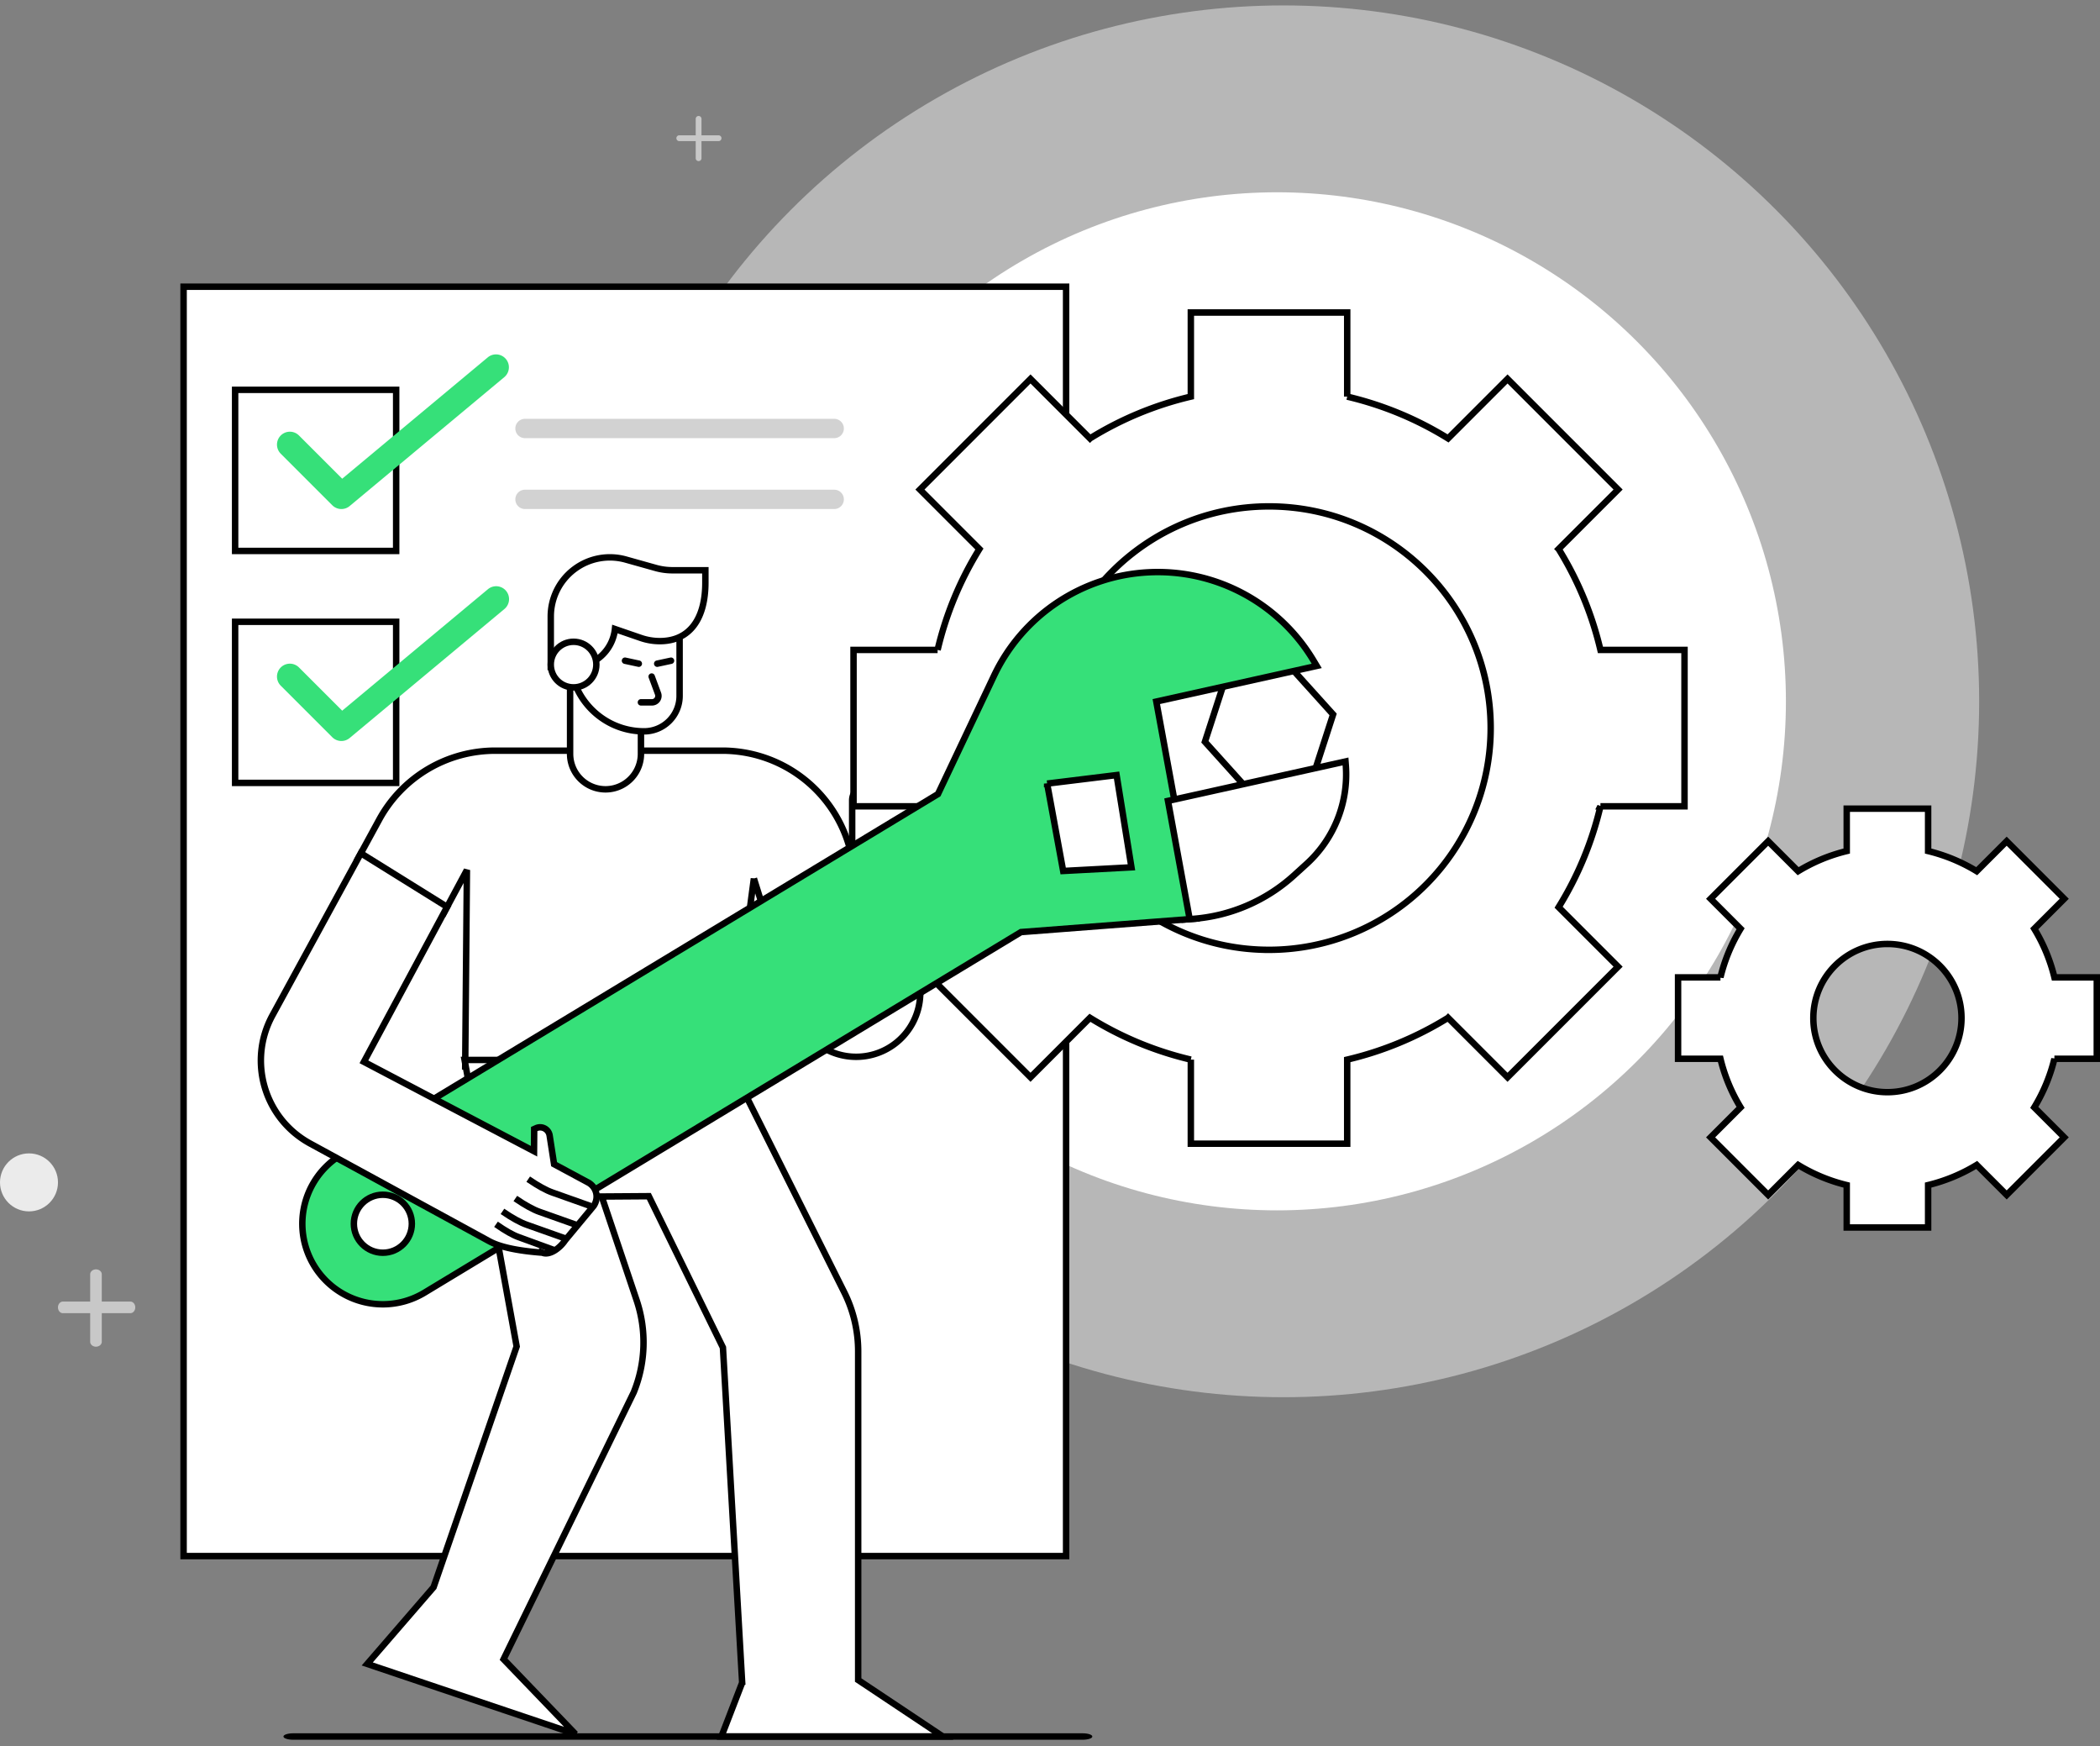
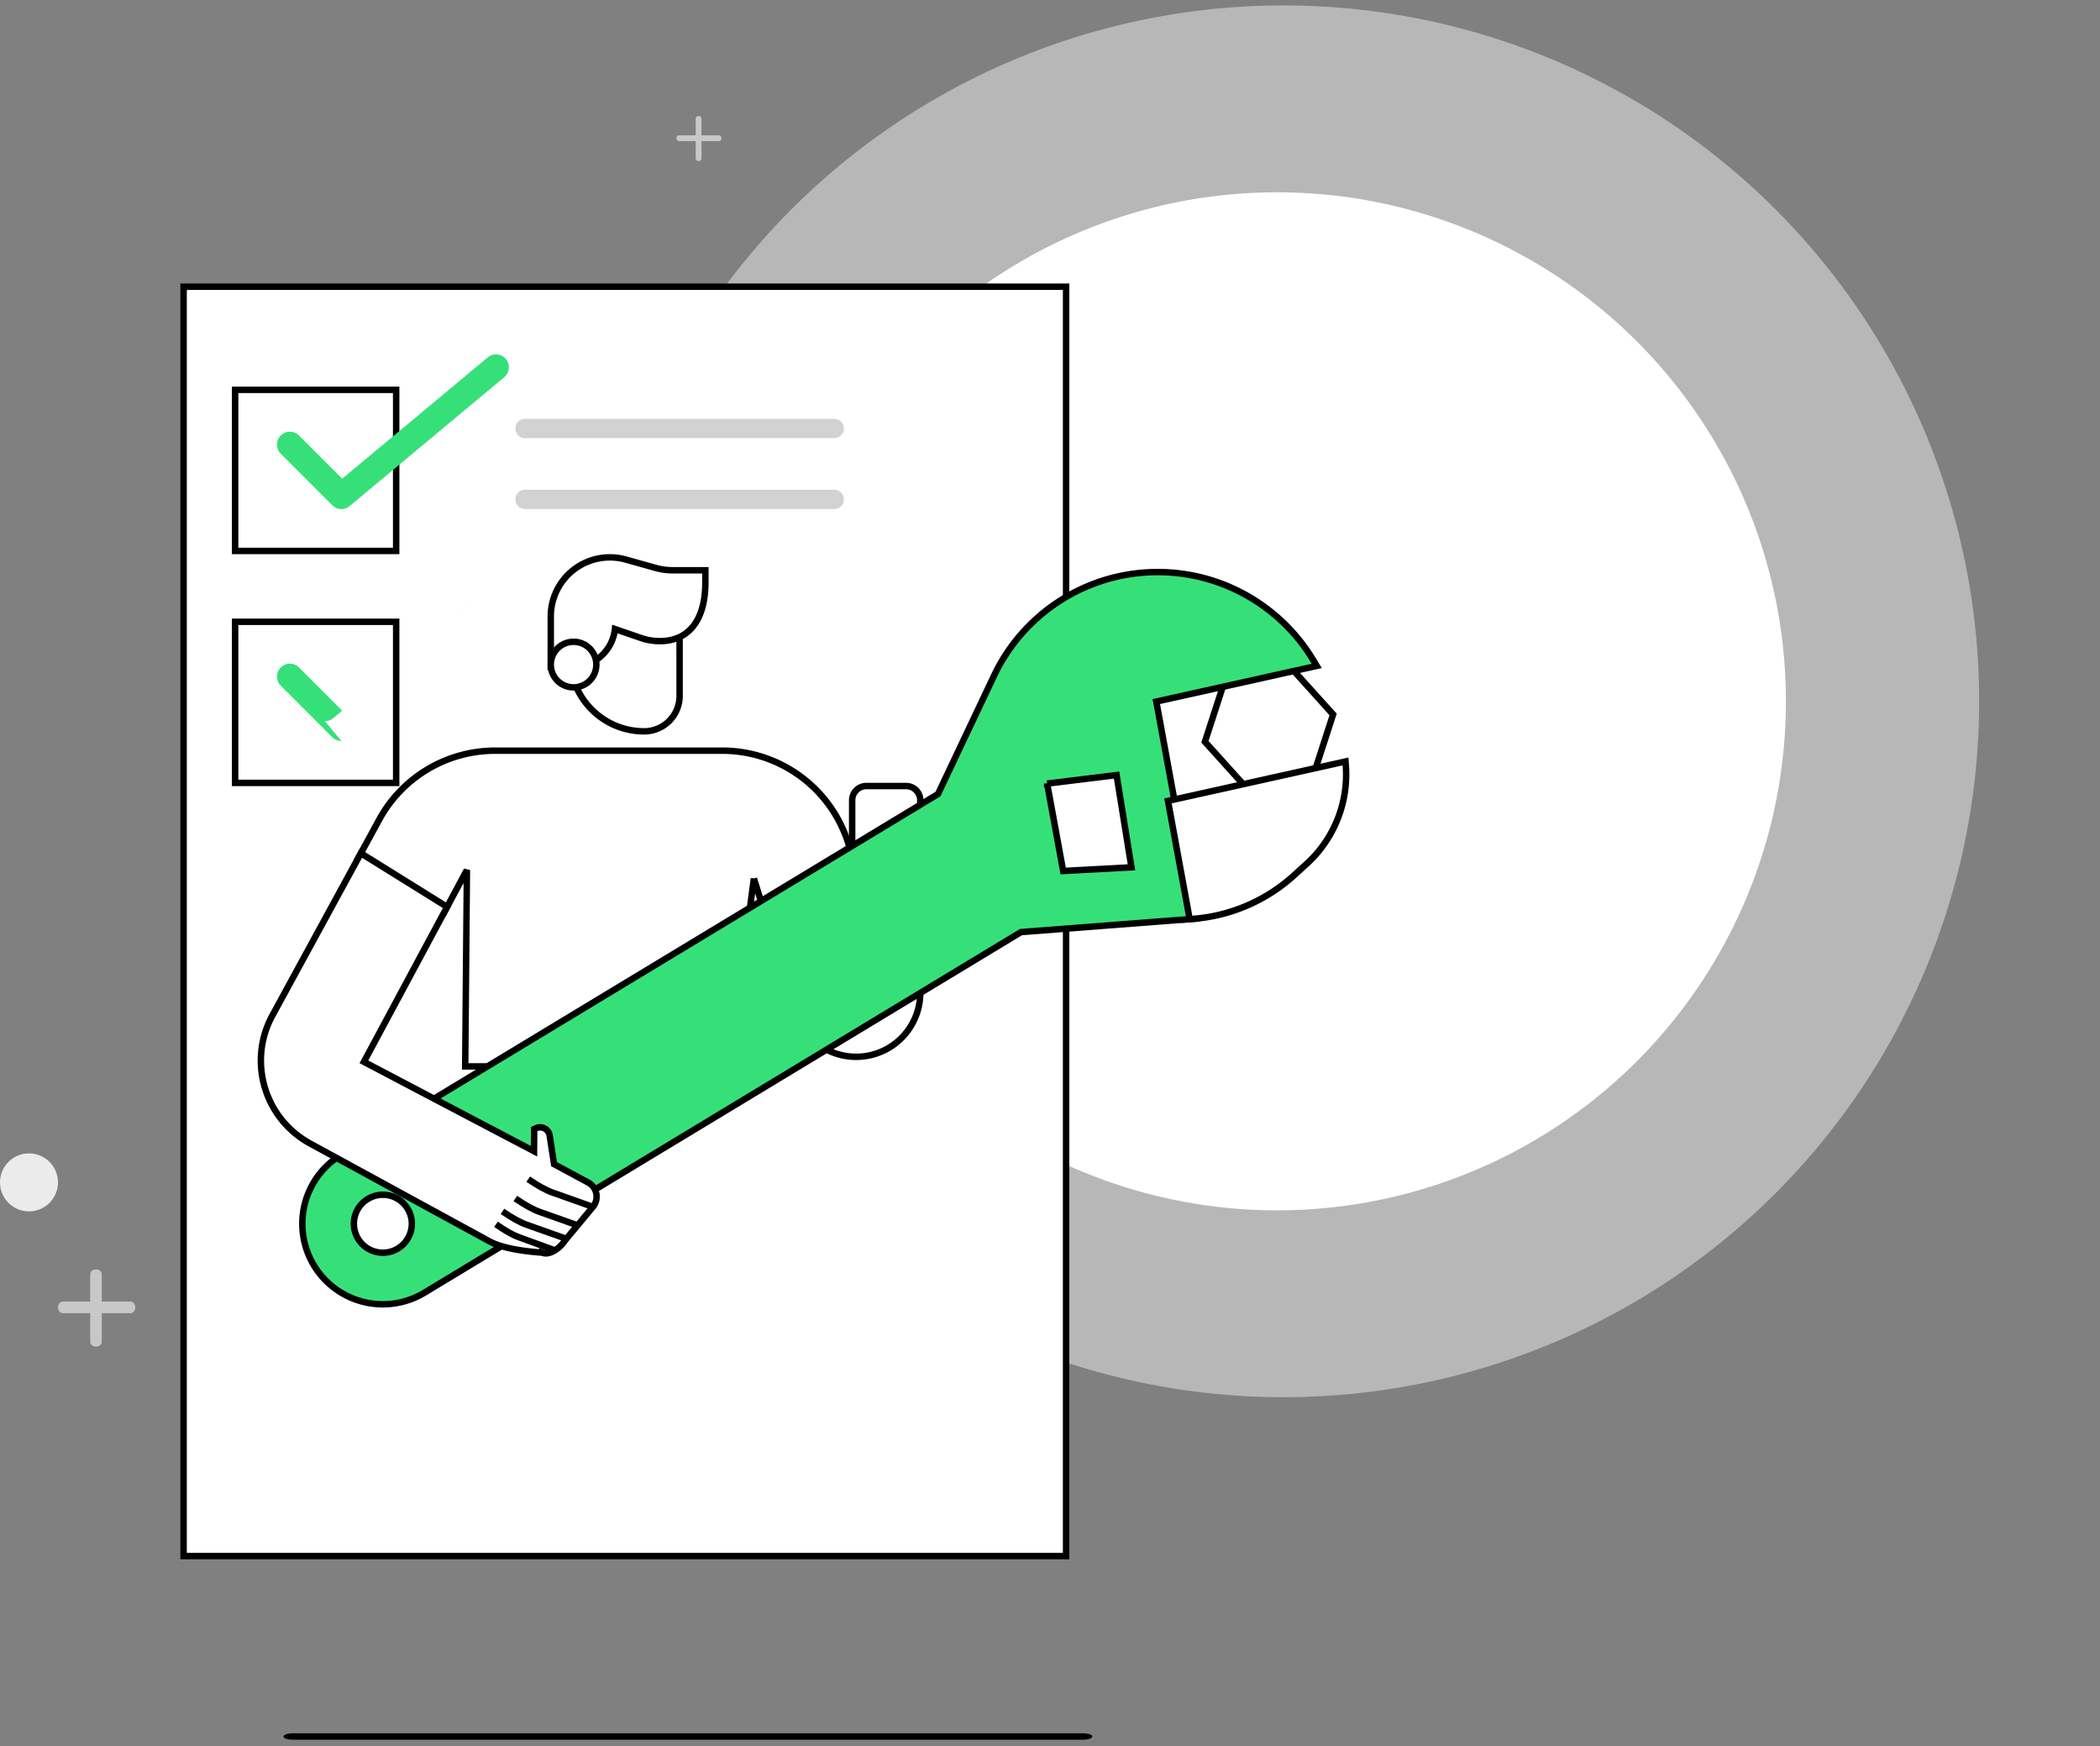
<svg xmlns="http://www.w3.org/2000/svg" width="326" height="271">
  <rect width="100%" height="100%" fill="#808080" stroke="none" />
  <g fill="none" fill-rule="evenodd">
    <circle fill="#EFEFEF" opacity=".5" cx="199.242" cy="108.842" r="108" />
    <path d="M56.45 127a.45.45 0 01.446.386l.004.06V130h2.659c.243 0 .441.201.441.45a.447.447 0 01-.381.446l-.06.004H56.9v2.653a.448.448 0 01-.45.447.449.449 0 01-.446-.386l-.004-.06V130.9h-2.559a.446.446 0 01-.441-.45c0-.228.166-.416.381-.446l.06-.004H56v-2.553c0-.247.201-.447.45-.447zM14.9 197c.456 0 .832.288.892.662l.008.103V202h4.443c.418 0 .757.403.757.9 0 .456-.285.832-.654.892l-.103.008H15.8v4.435c0 .422-.403.765-.9.765-.456 0-.832-.288-.892-.662l-.008-.103V203.8H9.757c-.418 0-.757-.403-.757-.9 0-.456.285-.832.654-.892l.103-.008H14v-4.235c0-.422.403-.765.9-.765z" fill="#C8C8C8" fill-rule="nonzero" />
    <circle fill="#EBEBEB" cx="4.5" cy="183.5" r="4.5" />
    <circle fill="#EBEBEB" cx="72.5" cy="138.5" r="4.5" />
    <path d="M108.45 18a.45.45 0 01.446.386l.004.06V21h2.659c.243 0 .441.201.441.45a.447.447 0 01-.381.446l-.06.004H108.9v2.653a.448.448 0 01-.45.447.449.449 0 01-.446-.386l-.004-.06V21.9h-2.559a.446.446 0 01-.441-.45c0-.228.166-.416.381-.446l.06-.004H108v-2.553c0-.247.201-.447.45-.447z" fill="#C8C8C8" fill-rule="nonzero" />
    <circle fill="#FFF" cx="198.242" cy="108.842" r="79" />
    <g transform="translate(29 45)">
      <path d="M171.137 58.323l6.812 7.555-3.137 9.677-9.949 2.122-6.812-7.555 3.137-9.677 9.949-2.122zM-.5-.5h137v197H-.5V-.5z" stroke="#000" fill="#FFF" />
      <path d="M103.288 104.166V79.198c0-1.22.99-2.209 2.21-2.209h6.153c1.22 0 2.209.99 2.209 2.21v29.857a9.955 9.955 0 01-19.458 2.966l-4.639-14.863 9.738-5.616 3.787 12.623z" stroke="#000" fill="#FFF" />
      <path d="M88.033 91.339L84.158 120.5H43.216l.266-30.479-3.549 6.61-13.393-8.33.226-.415 3.11-5.7A20.505 20.505 0 0147.875 71.5H83.12a20.5 20.5 0 0119.634 14.611h0l1.134 3.774-13.819 7.97-2.036-6.516zM7.5 15.5h25v25h-25v-25zm0 36h25v25h-25v-25z" stroke="#000" fill="#FFF" />
-       <path d="M59.5 72V56.933l11 8.25V72a5.5 5.5 0 11-11 0zm26.714 144.144l-2.988-52.015-11.504-23.485-7.309.051 5.418 16.113a20.512 20.512 0 01-.453 14.279l-20.206 41.418 11.168 11.62-32.33-10.889 10.296-11.905 12.898-37.37L43.12 119.5h40.91l18.026 36.053a20.5 20.5 0 012.164 9.168v51.011l13.152 8.768H82.99l3.223-8.356zm203.707-96.826a26.525 26.525 0 01-3.125 7.543l4.653 4.652-8.935 8.936-4.653-4.653a26.525 26.525 0 01-7.543 3.125v6.579h-12.636v-6.579a26.525 26.525 0 01-7.543-3.125l-4.653 4.653-8.935-8.936 4.653-4.652a26.524 26.524 0 01-3.125-7.543H231.5v-12.636h6.579a26.52 26.52 0 013.125-7.543l-4.653-4.652 8.936-8.936 4.652 4.653a26.525 26.525 0 017.543-3.125V80.5h12.636v6.579a26.52 26.52 0 017.543 3.125l4.653-4.653 8.935 8.936-4.653 4.652a26.524 26.524 0 013.125 7.543h6.579v12.636h-6.579zM264 124.5c6.351 0 11.5-5.149 11.5-11.5s-5.149-11.5-11.5-11.5-11.5 5.149-11.5 11.5 5.149 11.5 11.5 11.5zm-44.552-44.364a52.546 52.546 0 01-6.49 15.66l9.232 9.23-17.164 17.164-9.23-9.231a52.546 52.546 0 01-15.66 6.489V132.5h-24.273v-13.052a52.546 52.546 0 01-15.659-6.49l-9.23 9.232-17.164-17.164 9.231-9.23a52.546 52.546 0 01-6.489-15.66H103.5V55.864h13.052a52.546 52.546 0 016.49-15.66l-9.232-9.23 17.164-17.164 9.23 9.231a52.546 52.546 0 0115.66-6.489V3.5h24.273v13.052a52.546 52.546 0 0115.659 6.49l9.23-9.232 17.164 17.164-9.231 9.23a52.546 52.546 0 016.489 15.66H232.5v24.273h-13.052zM168 102.41A34.41 34.41 0 00202.409 68c0-19.004-15.405-34.409-34.409-34.409-19.004 0-34.409 15.405-34.409 34.409 0 19.004 15.405 34.409 34.409 34.409z" stroke="#000" fill="#FFF" />
      <path d="M116.608 78.235l8.706-18.374a28.117 28.117 0 0138.644-12.77 28.25 28.25 0 0110.929 10.393l.518.864-24.903 5.532 6.184 33.686-27.19 2.09-92.632 55.982A12.5 12.5 0 0124.002 134.2l92.606-55.965z" stroke="#000" fill="#36E079" />
      <path d="M155.683 97.642l-3.367-18.345 27.558-6.121.045.575a18.774 18.774 0 01-6.1 15.338l-1.943 1.764a26.295 26.295 0 01-15.745 6.756l-.448.033zm-22.127-21.03l10.78-1.323 2.309 14.316-10.599.566-2.49-13.56z" stroke="#000" fill="#FFF" />
      <circle stroke="#000" fill="#FFF" cx="30.433" cy="144.918" r="4.5" />
-       <path d="M24 34c-.53 0-1.04-.21-1.415-.586l-8-8a2 2 0 112.828-2.829l6.71 6.709 22.596-18.83a2 2 0 112.562 3.072l-24 20A2 2 0 0124 34zm0 36c-.53 0-1.04-.21-1.415-.585l-8-8a2 2 0 012.828-2.83l6.709 6.709 22.597-18.83a2 2 0 112.561 3.072l-24 20c-.36.3-.812.464-1.28.464z" fill="#36E079" fill-rule="nonzero" />
+       <path d="M24 34c-.53 0-1.04-.21-1.415-.586l-8-8a2 2 0 112.828-2.829l6.71 6.709 22.596-18.83a2 2 0 112.562 3.072l-24 20A2 2 0 0124 34zm0 36c-.53 0-1.04-.21-1.415-.585l-8-8a2 2 0 012.828-2.83l6.709 6.709 22.597-18.83l-24 20c-.36.3-.812.464-1.28.464z" fill="#36E079" fill-rule="nonzero" />
      <path d="M100.5 34h-48a1.5 1.5 0 010-3h48a1.5 1.5 0 010 3z" fill="#D2D2D2" fill-rule="nonzero" />
      <path d="M139.073 225H16.5c-.828 0-1.5-.224-1.5-.5s.672-.5 1.5-.5h122.573c.829 0 1.5.224 1.5.5s-.671.5-1.5.5z" fill="#000" fill-rule="nonzero" />
      <path d="M100.5 23h-48a1.5 1.5 0 010-3h48a1.5 1.5 0 010 3z" fill="#D2D2D2" fill-rule="nonzero" />
      <path d="M55.184 149.41c-3.838-.287-6.582-.875-8.25-1.785L19.13 132.459c-7.094-3.875-9.71-12.764-5.844-19.863L27.02 87.42l13.387 8.327-12.913 24.044 26.407 13.875.026-3.444.29-.132a1.5 1.5 0 012.107 1.132l.692 4.454 5.286 2.843h0a2.5 2.5 0 011.24 1.596c.17.683.044 1.406-.377 2.033l-4.411 5.313c-.866 1.306-2.472 2.42-3.57 1.948zM59.5 47.5h17V63a5.5 5.5 0 01-5.5 5.5c-6.351 0-11.5-5.149-11.5-11.5v-9.5z" stroke="#000" fill="#FFF" />
-       <path d="M72.166 60l.984 2.652A1 1 0 0172.212 64h-1.715 0m-.331-6l-2.141-.461m5.001.461l2.14-.461" stroke="#000" stroke-linecap="round" />
      <path d="M75.385 44.5h0zm-8.921 8.122a6.567 6.567 0 01-6.531 5.878H56.5v-7.824a9.175 9.175 0 0111.65-8.835l4.65 1.304c.841.236 1.71.355 2.584.355H80.5v1.934c0 5.538-2.39 9.066-7.066 9.066a9.074 9.074 0 01-2.953-.494l-4.017-1.384z" stroke="#000" fill="#FFF" />
      <circle stroke="#000" fill="#FFF" cx="60.038" cy="58.139" r="3.538" />
      <path d="M53 138c1.532 1.046 2.795 1.74 3.79 2.085.994.345 2.954 1.04 5.88 2.086M51 141c1.532 1.046 2.795 1.74 3.79 2.085.994.345 2.954 1.04 5.88 2.086M49 143c1.532 1.046 2.795 1.74 3.79 2.085.994.345 2.954 1.04 5.88 2.086M48 145c1.425 1.003 2.6 1.67 3.526 2 .926.33 2.75.997 5.474 2" stroke="#000" />
    </g>
  </g>
</svg>